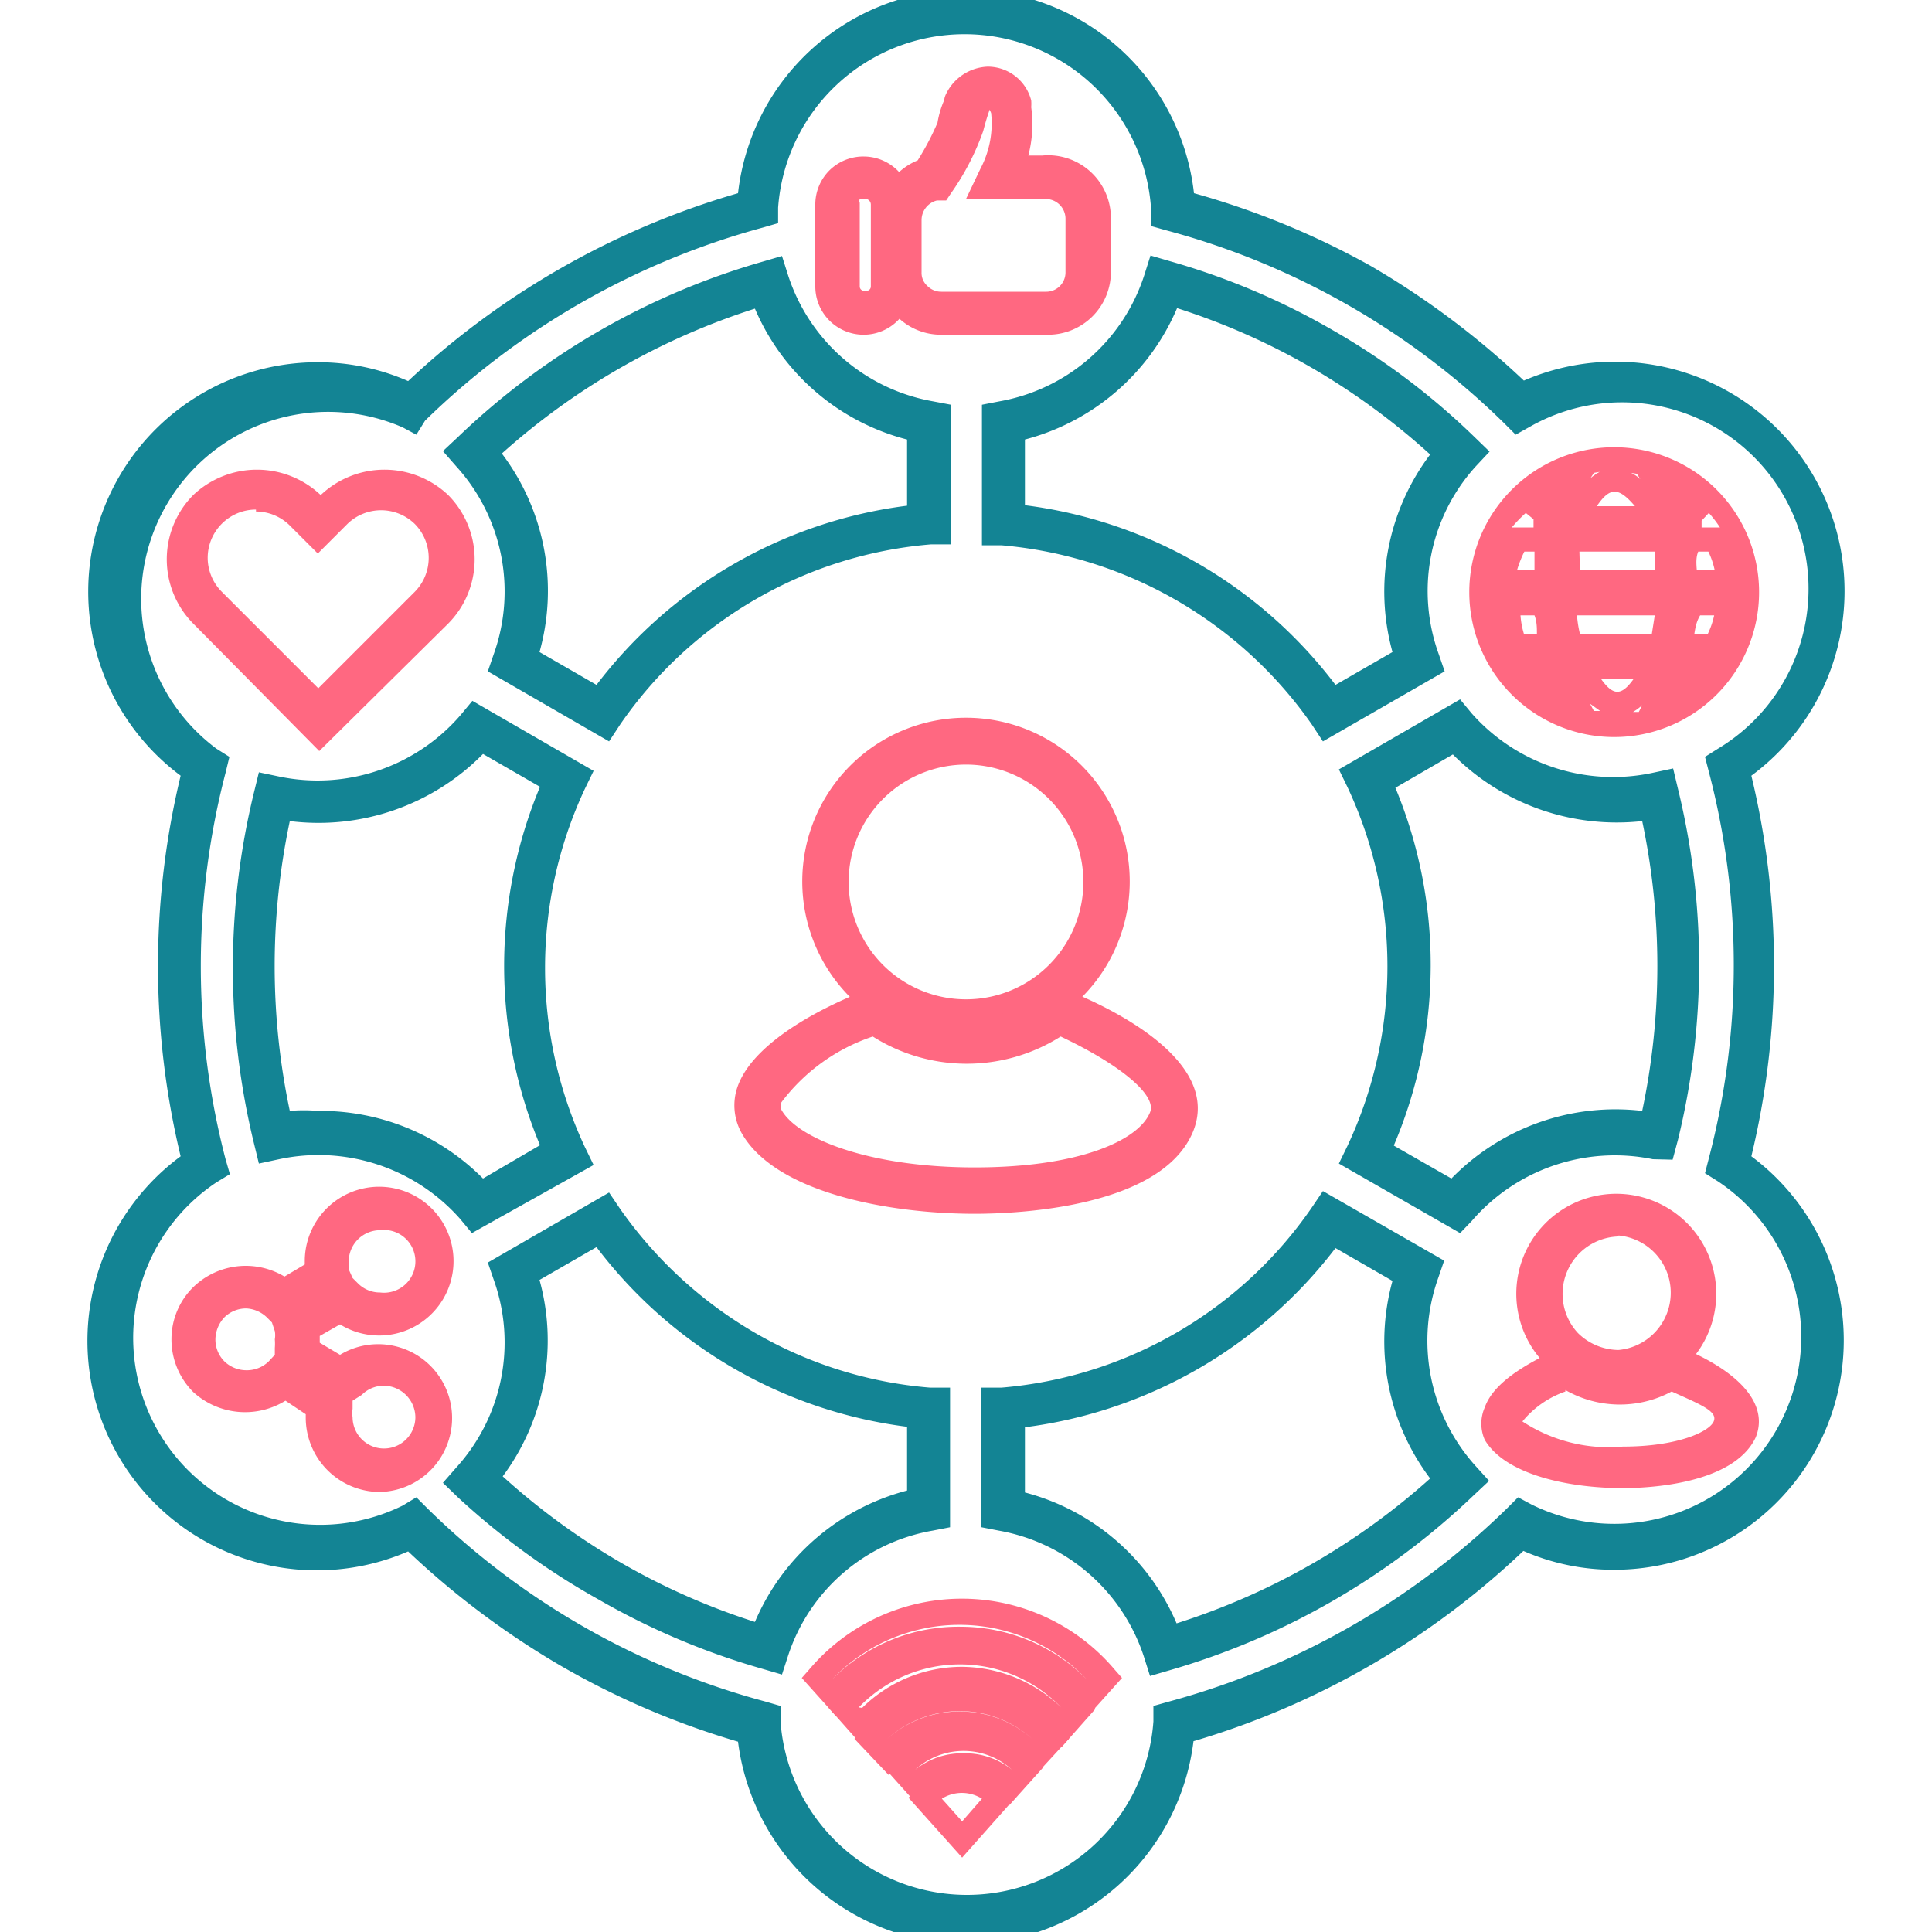
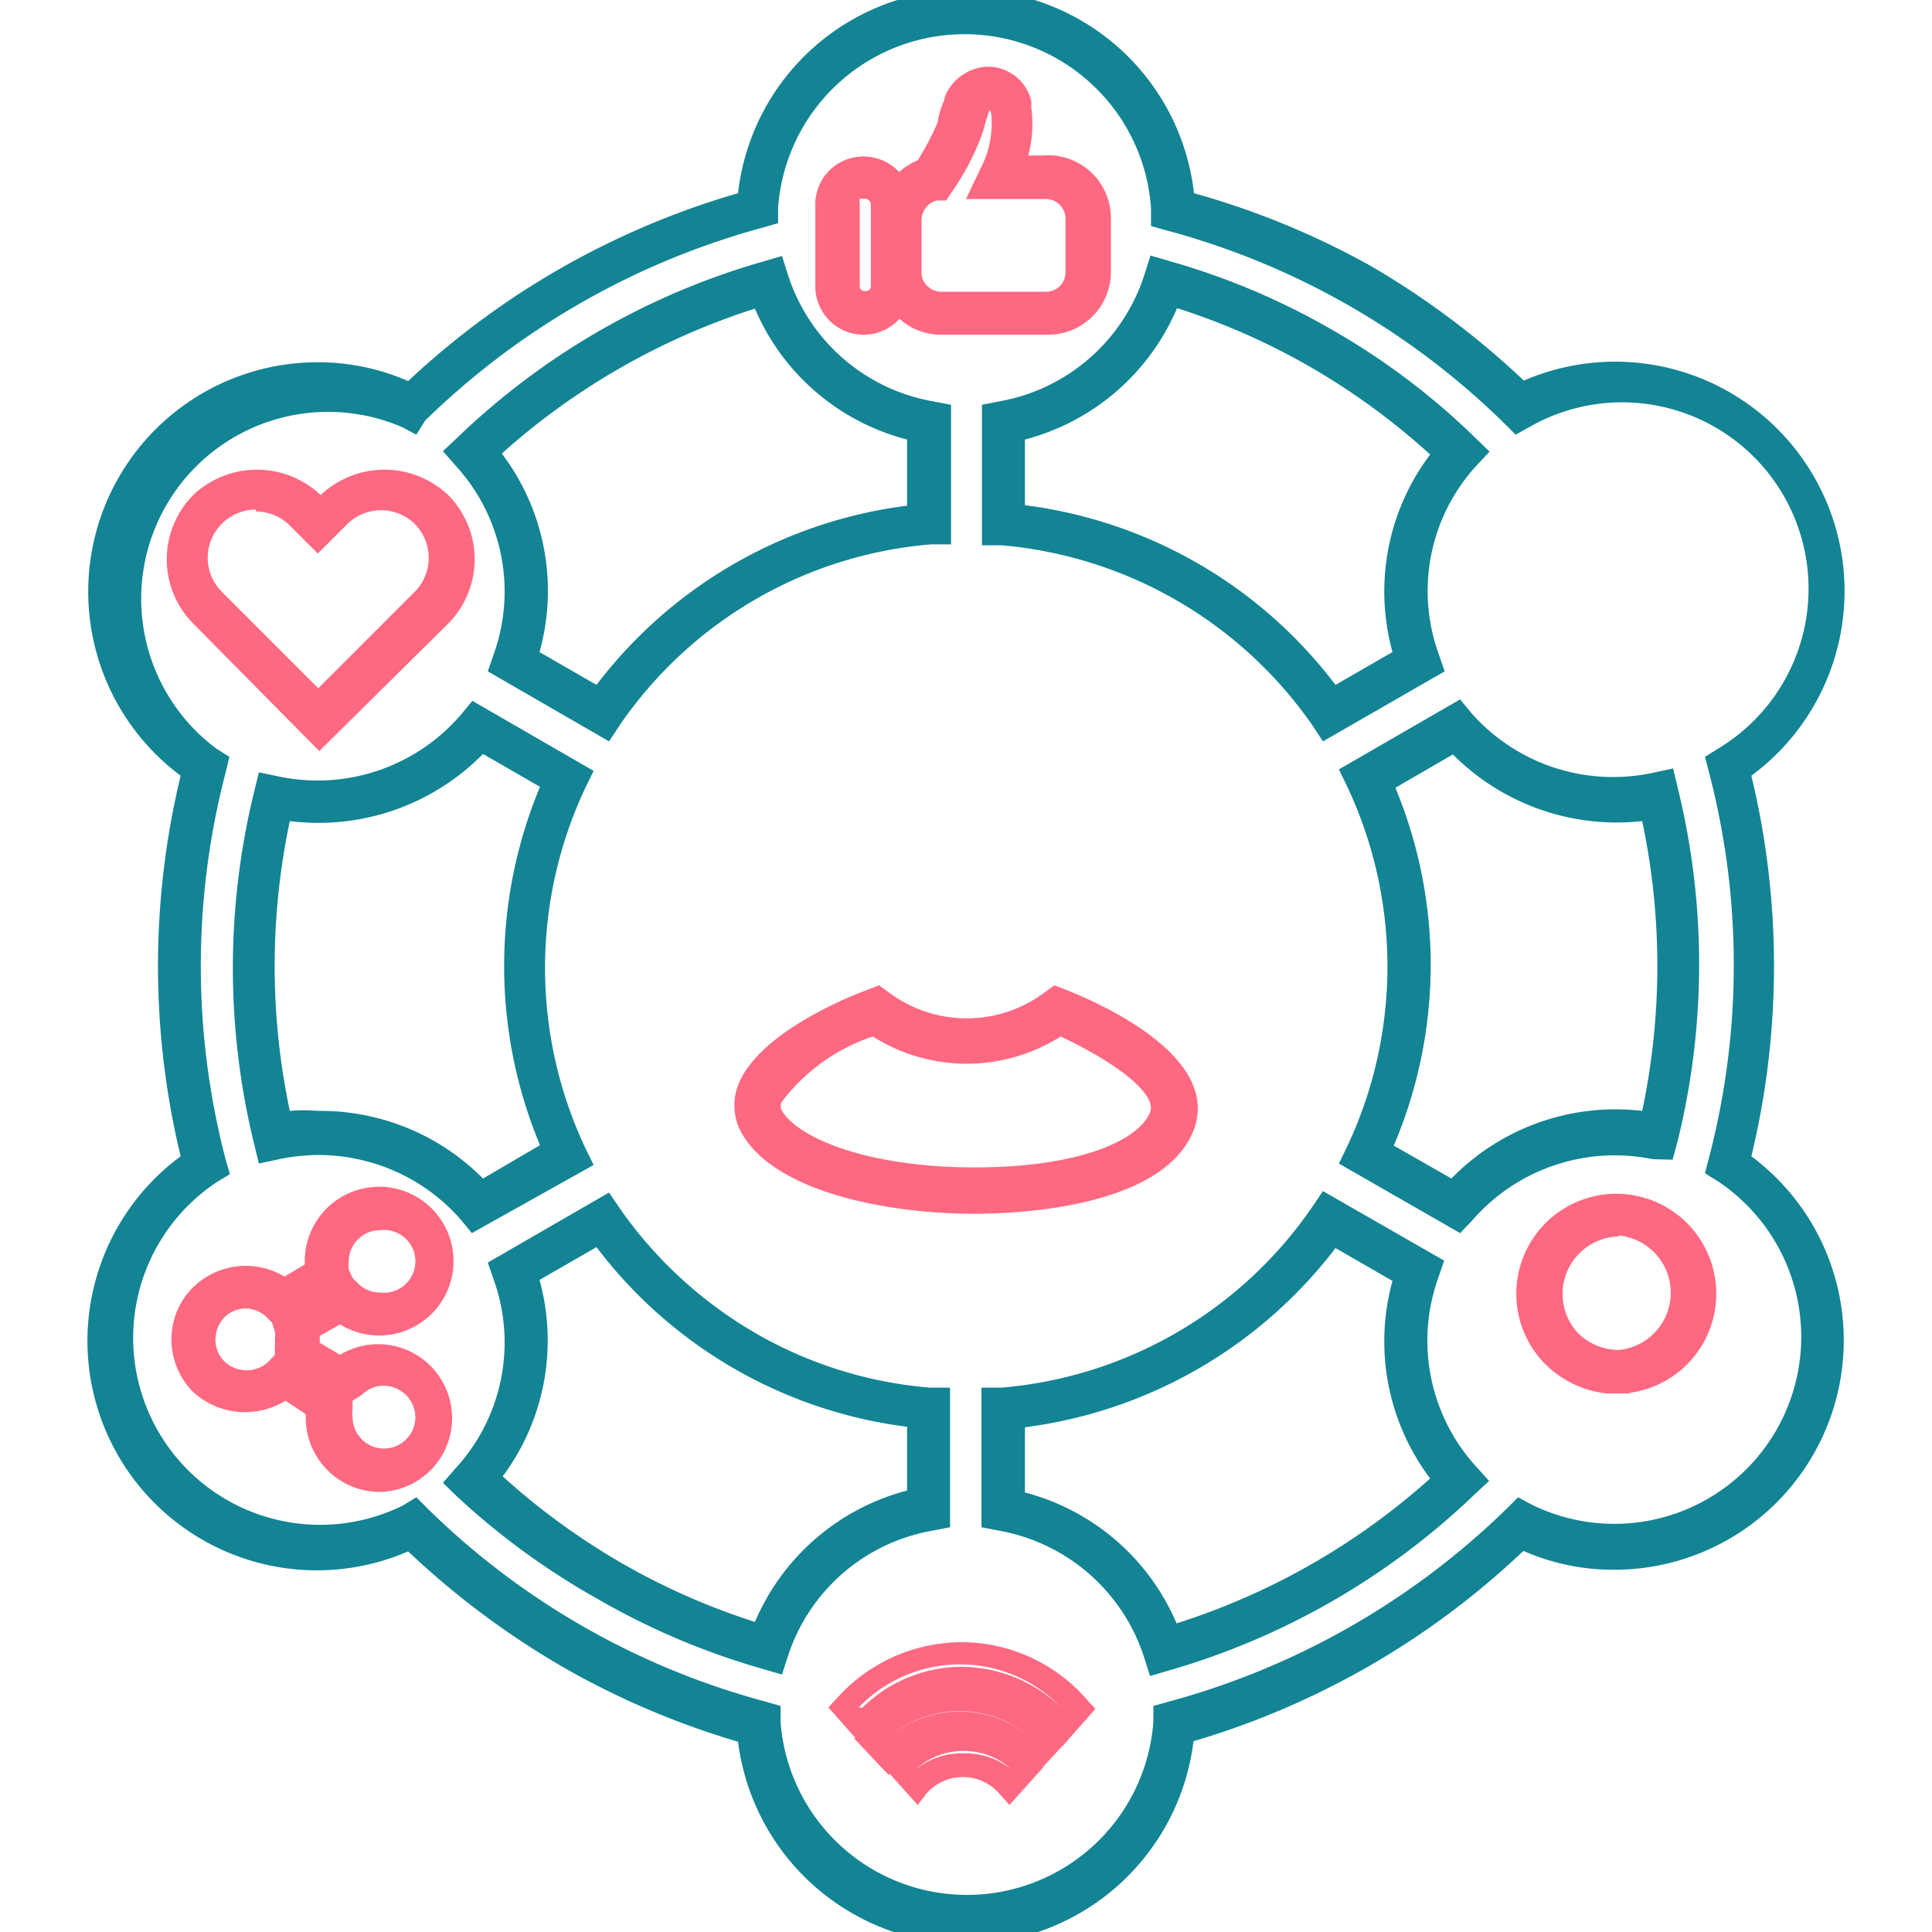
<svg xmlns="http://www.w3.org/2000/svg" id="Layer_1" data-name="Layer 1" viewBox="0 0 40 40">
  <defs>
    <style>.cls-1{fill:#ff6881;}.cls-2{fill:#138494;}</style>
  </defs>
  <title>_allIcons</title>
-   <path class="cls-1" d="M33.42,15.26a3,3,0,1,1,0-6h0a3,3,0,0,1,3,3A3,3,0,0,1,33.42,15.26ZM33,14.72l.13,0-.21-.15Zm1-.12a1.15,1.15,0,0,1-.19.14l.12,0Zm-.85-.54c.25.35.42.35.67,0Zm2-.94h.21a1.71,1.71,0,0,0,.13-.38h-.29C35.12,12.87,35.1,13,35.08,13.12Zm-2.37,0h1.42l.06-.38H32.65A2.32,2.32,0,0,0,32.71,13.12Zm-1.16,0h.2c0-.12,0-.25-.05-.38h-.29A1.74,1.74,0,0,0,31.55,13.12Zm3.58-1.32h.3a1.71,1.71,0,0,0-.13-.38h-.21C35.11,11.54,35.12,11.67,35.13,11.8Zm-2.49,0h1.55c0-.13,0-.26,0-.38H32.7Zm-1.23,0h.29c0-.13,0-.26,0-.38h-.21A2.4,2.4,0,0,0,31.41,11.8Zm3.75-.88h.38a2.37,2.37,0,0,0-.23-.3l-.15.16Zm-3.86,0h.38v-.17l-.16-.13A2.86,2.86,0,0,0,31.3,10.92Zm1.76-.44h.72C33.51,10.08,33.33,10.08,33.06,10.48ZM33,9.79l-.07.11a1.07,1.07,0,0,1,.19-.13Zm.77,0a.8.8,0,0,1,.19.13l-.07-.11Z" />
  <path class="cls-1" d="M19.49,6.93a1.28,1.28,0,0,1-.92-.38,1.3,1.3,0,0,1-.38-.92V4.53A1.3,1.3,0,0,1,19,3.32a5.61,5.61,0,0,0,.41-.78,1.93,1.93,0,0,1,.14-.47h0s0-.06.05-.15a1,1,0,0,1,.85-.54.93.93,0,0,1,.9.7.89.89,0,0,1,0,.14,2.56,2.56,0,0,1-.06,1h.29A1.3,1.3,0,0,1,23,4.53v1.1a1.3,1.3,0,0,1-1.3,1.3Zm1-4.66a.05.05,0,0,0,0,0c-.09.25-.13.44-.14.46A5.26,5.26,0,0,1,19.69,4l-.1.15-.19,0a.42.42,0,0,0-.32.4V5.64a.36.36,0,0,0,.12.28.4.4,0,0,0,.29.12h2.16a.4.4,0,0,0,.41-.4V4.53a.41.41,0,0,0-.41-.41H20l.3-.63a2,2,0,0,0,.22-1.15ZM21,2.18v0l.12-.07Z" />
  <path class="cls-1" d="M17.88,6.93a1,1,0,0,1-1-1V4.24a1,1,0,0,1,.29-.71,1,1,0,0,1,.71-.29,1,1,0,0,1,1,1V5.93A1,1,0,0,1,17.88,6.93Zm0-2.81a.12.12,0,0,0-.08,0,.11.11,0,0,0,0,.08V5.93c0,.13.23.13.23,0V4.24A.12.12,0,0,0,17.88,4.12Z" />
  <path class="cls-1" d="M7.87,30.89a1.54,1.54,0,0,1-1.54-1.54v-.07L5.91,29A1.59,1.59,0,0,1,4,28.82a1.54,1.54,0,0,1-.45-1.09A1.51,1.51,0,0,1,4,26.65a1.56,1.56,0,0,1,1.89-.22l.42-.25v-.07a1.54,1.54,0,1,1,.73,1.31l-.42.24v.14l.42.25a1.53,1.53,0,1,1,.81,2.84ZM7.3,29l0,.17a.47.47,0,0,0,0,.17.65.65,0,1,0,1.3,0,.66.66,0,0,0-.65-.65.64.64,0,0,0-.46.19ZM5.1,27.09a.64.64,0,0,0-.45.18.68.68,0,0,0-.19.46.64.64,0,0,0,.19.46.66.66,0,0,0,.46.18h0a.65.65,0,0,0,.45-.18l.13-.14,0-.14a1.1,1.1,0,0,0,0-.18.5.5,0,0,0,0-.17l-.06-.18-.1-.1A.66.66,0,0,0,5.1,27.09Zm2.2-.63.11.11a.64.64,0,0,0,.46.19.65.65,0,1,0,0-1.29.65.65,0,0,0-.65.64.88.88,0,0,0,0,.17Z" />
-   <path class="cls-1" d="M19.92,38.46l-1.11-1.24.15-.16a1.28,1.28,0,0,1,1.91,0l.15.16Zm-.42-1.22.42.47.41-.47A.78.78,0,0,0,19.5,37.24Z" />
  <path class="cls-1" d="M19,37.37l-.7-.78.15-.17a2,2,0,0,1,3,0l.15.17-.7.78-.19-.21a1,1,0,0,0-1.55,0Zm1-1.07a1.54,1.54,0,0,1,.95.34l0,0a1.48,1.48,0,0,0-2,0l0,0A1.54,1.54,0,0,1,19.92,36.3Z" />
  <path class="cls-1" d="M21.44,36.75l-.19-.21a1.79,1.79,0,0,0-2.67,0l-.18.21L17.69,36l.15-.17a2.72,2.72,0,0,1,4.15,0l.14.17ZM18.37,36l0,0a2.27,2.27,0,0,1,3,0l0,0A2.25,2.25,0,0,0,18.37,36Z" />
  <path class="cls-1" d="M17.85,36.14l-.7-.79.15-.16A3.48,3.48,0,0,1,19.92,34a3.44,3.44,0,0,1,2.61,1.22l.15.16-.7.79-.18-.21a2.46,2.46,0,0,0-3.77,0Zm0-.78,0,0a2.94,2.94,0,0,1,2.06-.85,3,3,0,0,1,2.06.84l0,0a2.91,2.91,0,0,0-4.19,0Z" />
-   <path class="cls-1" d="M17.3,35.52l-.7-.78.15-.17a4.14,4.14,0,0,1,6.33,0l.15.17-.7.78-.19-.21a3.23,3.23,0,0,0-2.43-1.13h0a3.23,3.23,0,0,0-2.42,1.13Zm2.61-1.84h0a3.68,3.68,0,0,1,2.6,1.1l0,0a3.64,3.64,0,0,0-5.29,0l0,0A3.68,3.68,0,0,1,19.91,33.68Z" />
  <path class="cls-1" d="M6.61,15.55,4,12.91a1.89,1.89,0,0,1,0-2.66,1.92,1.92,0,0,1,2.64,0,1.92,1.92,0,0,1,2.64,0,1.89,1.89,0,0,1,0,2.66Zm-1.31-5a1,1,0,0,0-1,1,1,1,0,0,0,.29.7l2,2,2-2a1,1,0,0,0,0-1.4,1,1,0,0,0-1.4,0l-.61.61L6,10.88A1,1,0,0,0,5.3,10.59Z" />
-   <path class="cls-1" d="M20,21.64a3.39,3.39,0,1,1,3.39-3.39A3.39,3.39,0,0,1,20,21.64Zm0-5.81a2.43,2.43,0,1,0,2.43,2.42A2.43,2.43,0,0,0,20,15.83Z" />
-   <path class="cls-1" d="M33.6,30.81c-1.1,0-2.43-.27-2.86-1a.83.83,0,0,1,0-.67c.21-.6,1.08-1,1.59-1.25l.23-.09.21.15a1.32,1.32,0,0,0,1.58,0l.2-.15.24.09c1.26.52,1.83,1.2,1.56,1.87C35.89,30.73,34.13,30.81,33.6,30.81Zm-1.19-2a2,2,0,0,0-.89.62,3.26,3.26,0,0,0,2.08.52c1.14,0,1.79-.31,1.88-.52s-.27-.35-.87-.62A2.27,2.27,0,0,1,32.41,28.78Z" />
  <path class="cls-1" d="M33.76,28.85h-.5A2.13,2.13,0,0,1,32,28.25a2.07,2.07,0,1,1,1.72.59Zm-.25-3.25a1.19,1.19,0,0,0-.84,2,1.21,1.21,0,0,0,.84.35,1.19,1.19,0,0,0,0-2.37Z" />
  <path class="cls-1" d="M20.18,25.13c-1.79,0-4.14-.44-4.83-1.68a1.17,1.17,0,0,1-.08-.95c.35-1,2-1.75,2.67-2l.26-.1.22.16a2.69,2.69,0,0,0,3.19,0l.22-.16.26.1c1,.4,3.2,1.49,2.61,2.93C24.05,25,21.08,25.13,20.18,25.13Zm-2.11-3.67a3.92,3.92,0,0,0-1.89,1.36.21.21,0,0,0,0,.16c.33.59,1.81,1.19,4,1.19s3.4-.57,3.63-1.14c.15-.36-.64-1-1.85-1.57A3.64,3.64,0,0,1,18.07,21.46Z" />
  <path class="cls-2" d="M20,40.25a4.79,4.79,0,0,1-4.72-4.19,16.79,16.79,0,0,1-3.65-1.56,17.24,17.24,0,0,1-3.18-2.38,4.75,4.75,0,0,1-4.71-8.18,16.79,16.79,0,0,1,0-7.88A4.75,4.75,0,0,1,6.58,7.5a4.64,4.64,0,0,1,1.87.39A16.81,16.81,0,0,1,15.28,4a4.75,4.75,0,0,1,9.44,0A16.79,16.79,0,0,1,28.37,5.5a17.24,17.24,0,0,1,3.18,2.38,4.75,4.75,0,0,1,4.71,8.18,16.79,16.79,0,0,1,0,7.88,4.75,4.75,0,0,1-2.85,8.56,4.64,4.64,0,0,1-1.87-.39,16.81,16.81,0,0,1-6.83,3.94A4.78,4.78,0,0,1,20,40.25ZM8.62,31l.23.23a15.8,15.8,0,0,0,7,4l.31.09,0,.32a3.87,3.87,0,0,0,7.72,0v-.32l.32-.09a16,16,0,0,0,7-4l.23-.23.28.15a3.87,3.87,0,0,0,3.86-6.69l-.27-.17.08-.31a15.76,15.76,0,0,0,0-8l-.08-.31.27-.17a3.86,3.86,0,0,0-3.85-6.69L31.38,9l-.23-.23a15.8,15.8,0,0,0-7-4l-.32-.09V4.3a3.87,3.87,0,0,0-7.72,0l0,.32-.31.09a16,16,0,0,0-7,4L8.62,9l-.28-.15A3.87,3.87,0,0,0,4.48,15.5l.27.17L4.67,16a15.87,15.87,0,0,0,0,8l.09.31-.28.17a3.87,3.87,0,0,0,3.86,6.69Zm7.57,3.67-.41-.12a15.06,15.06,0,0,1-3.38-1.43A15.21,15.21,0,0,1,9.48,31l-.31-.3.28-.32a3.85,3.85,0,0,0,.77-3.89l-.12-.35,2.51-1.45.23.34a8.83,8.83,0,0,0,2.8,2.57,8.62,8.62,0,0,0,3.62,1.13l.41,0v2.89l-.36.07a3.84,3.84,0,0,0-3,2.61Zm-5.8-4.12a14.37,14.37,0,0,0,2.46,1.8,14.09,14.09,0,0,0,2.78,1.23,4.72,4.72,0,0,1,3.15-2.72V29.54a9.57,9.57,0,0,1-6.43-3.72l-1.18.68A4.71,4.71,0,0,1,10.39,30.59ZM23.81,34.7l-.13-.41a3.87,3.87,0,0,0-3-2.6l-.36-.07V28.73l.41,0A8.68,8.68,0,0,0,27.16,25l.23-.34L29.9,26.1l-.12.35a3.87,3.87,0,0,0,.76,3.89l.29.32-.31.29a15.22,15.22,0,0,1-6.3,3.63Zm-2.59-3.8a4.71,4.71,0,0,1,3.14,2.71,14.37,14.37,0,0,0,5.25-3,4.71,4.71,0,0,1-.78-4.09l-1.18-.68a9.63,9.63,0,0,1-6.43,3.71ZM9.77,25.53l-.24-.29A3.91,3.91,0,0,0,5.78,24l-.42.09-.1-.41a15.32,15.32,0,0,1,0-7.28l.1-.41.43.09a3.91,3.91,0,0,0,3.75-1.28l.24-.29,2.51,1.45-.18.37a8.75,8.75,0,0,0,0,7.42l.18.37ZM6.58,23A4.74,4.74,0,0,1,10,24.4l1.18-.69a9.64,9.64,0,0,1,0-7.42L10,15.61A4.78,4.78,0,0,1,6,17,14.51,14.51,0,0,0,6,23,3.31,3.31,0,0,1,6.58,23Zm23.65,2.53-2.51-1.44.18-.37a8.75,8.75,0,0,0,0-7.42l-.18-.37,2.51-1.45.24.29A3.91,3.91,0,0,0,34.22,16l.42-.09.1.42a15.28,15.28,0,0,1,0,7.27l-.11.41L34.22,24a3.91,3.91,0,0,0-3.75,1.28Zm-1.37-1.81,1.19.68A4.74,4.74,0,0,1,34,23,14.51,14.51,0,0,0,34,17a4.79,4.79,0,0,1-3.92-1.38l-1.19.69A9.55,9.55,0,0,1,28.86,23.71ZM12.61,15.35,10.1,13.9l.12-.35a3.85,3.85,0,0,0-.77-3.89l-.28-.32.31-.29a15.11,15.11,0,0,1,6.3-3.63l.41-.12.13.41a3.86,3.86,0,0,0,3,2.6l.37.07v2.89l-.41,0A8.68,8.68,0,0,0,12.84,15ZM11.17,13.5l1.18.68a9.59,9.59,0,0,1,6.43-3.71V9.1a4.7,4.7,0,0,1-3.15-2.71,14.41,14.41,0,0,0-5.24,3A4.71,4.71,0,0,1,11.17,13.5Zm16.22,1.85L27.16,15a8.75,8.75,0,0,0-6.42-3.71l-.41,0V8.38l.36-.07a3.86,3.86,0,0,0,3-2.61l.13-.41.41.12a14.79,14.79,0,0,1,3.37,1.43,14.64,14.64,0,0,1,2.93,2.21l.31.3-.29.31a3.84,3.84,0,0,0-.76,3.89l.12.35Zm-6.17-4.89a9.57,9.57,0,0,1,6.43,3.72l1.18-.68a4.71,4.71,0,0,1,.78-4.09,14.37,14.37,0,0,0-2.46-1.8,14.09,14.09,0,0,0-2.78-1.23A4.72,4.72,0,0,1,21.22,9.1Z" />
</svg>